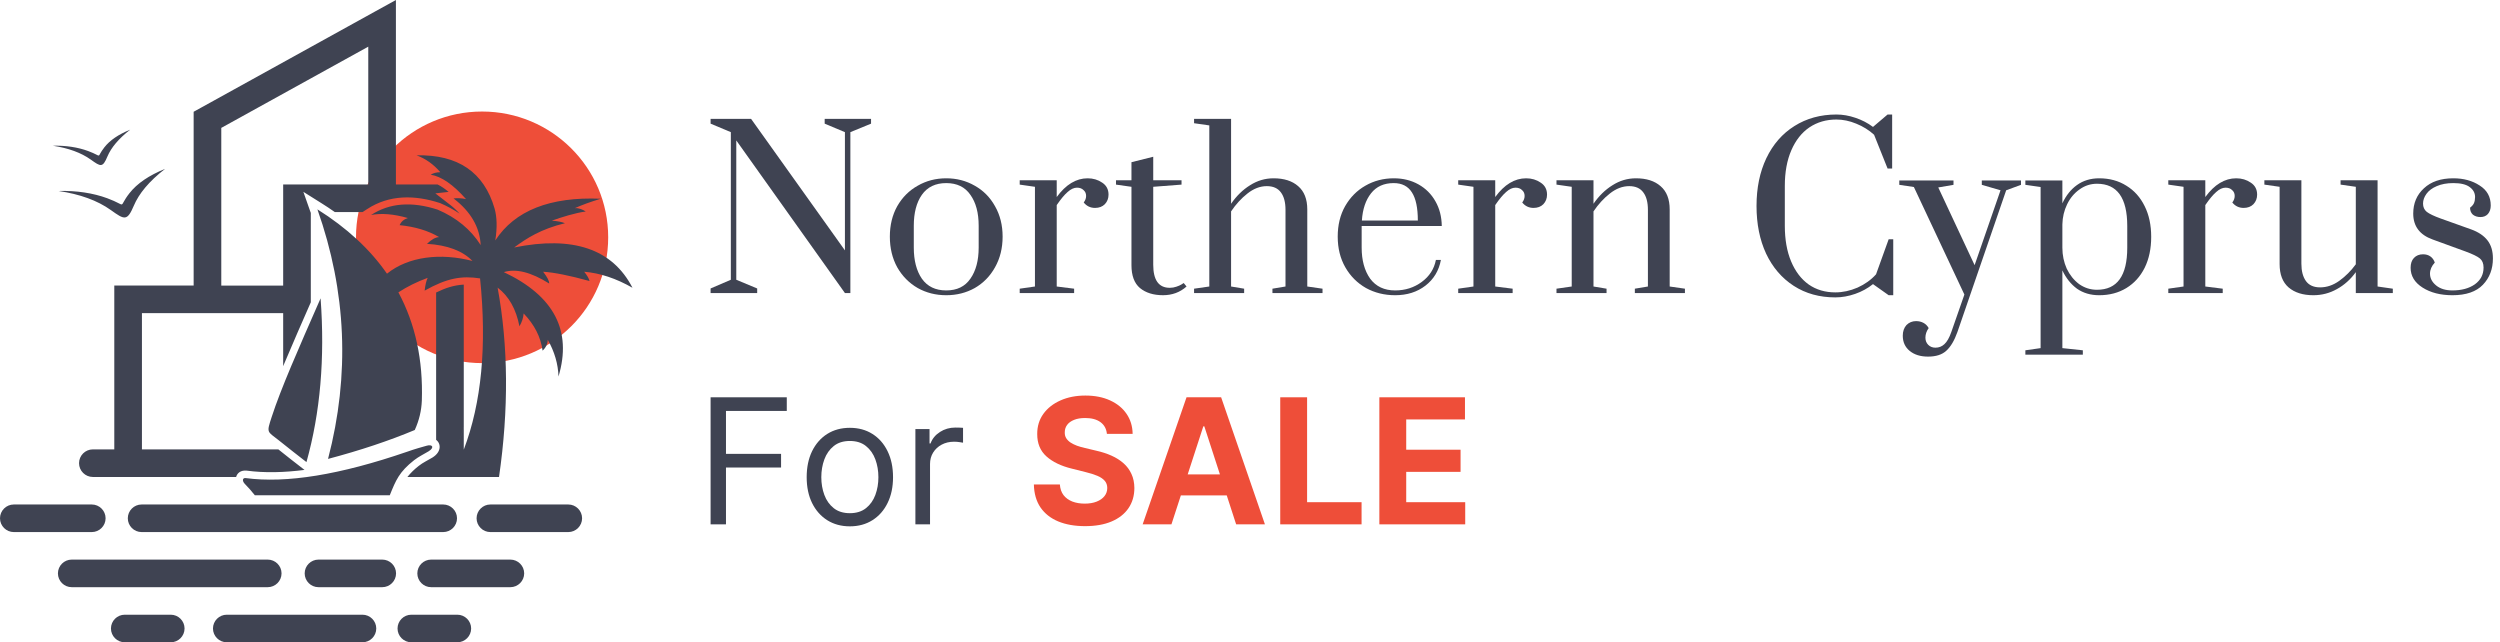
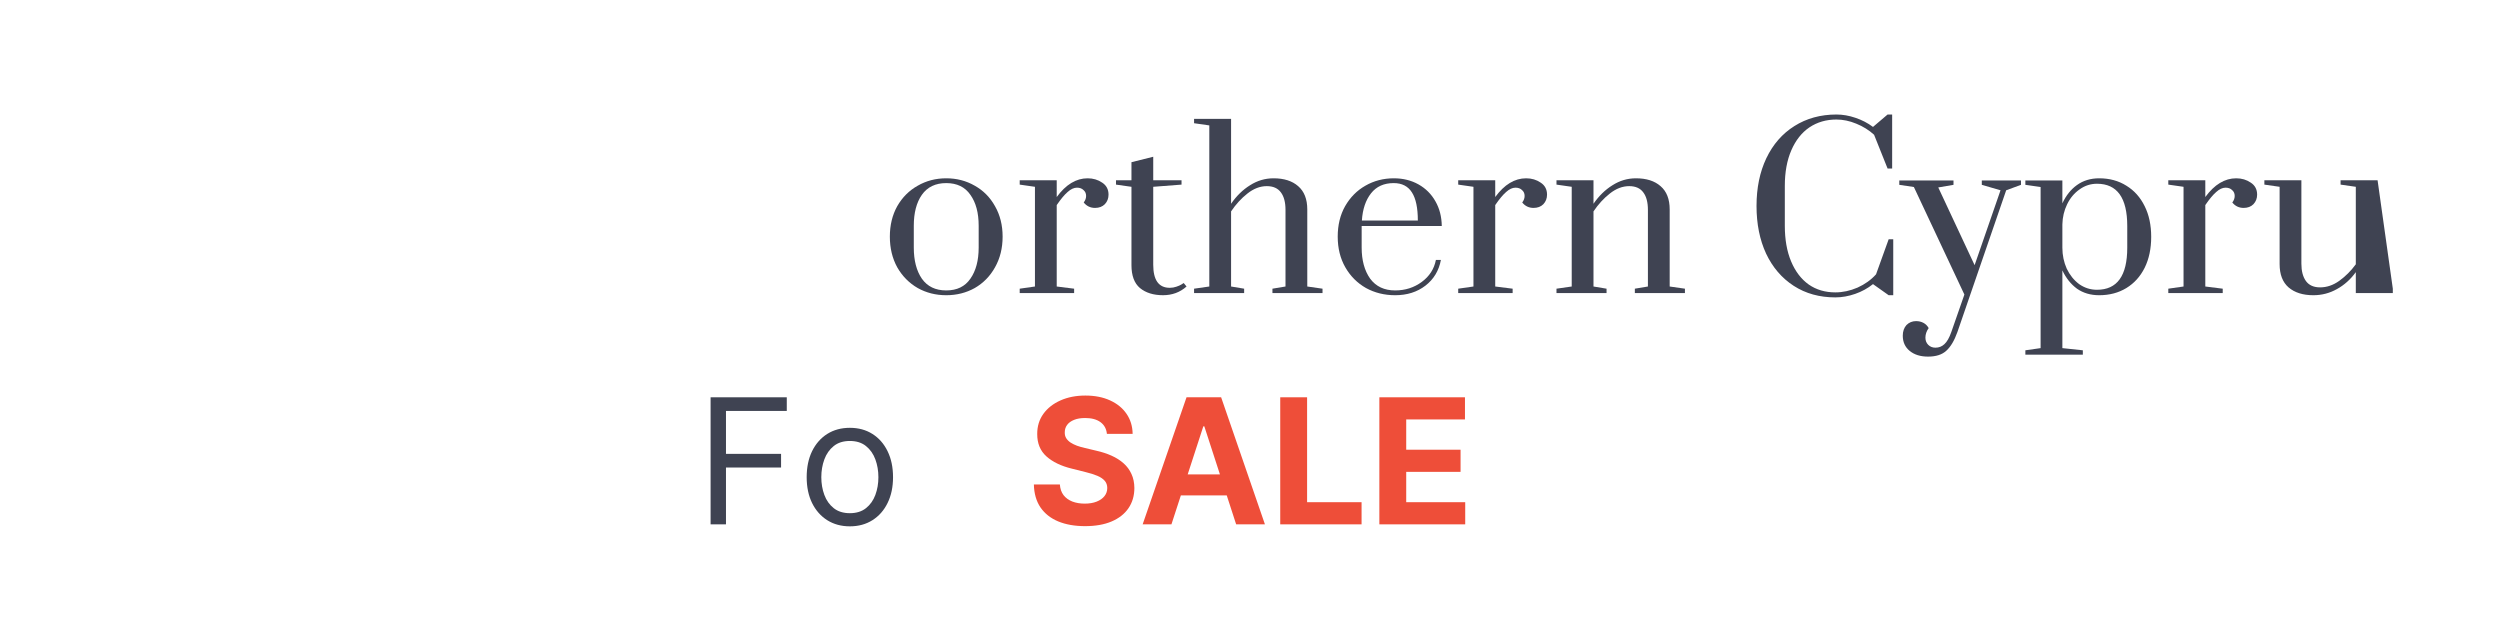
<svg xmlns="http://www.w3.org/2000/svg" width="253" height="65" viewBox="0 0 253 65" fill="none">
  <g clip-path="url(#clip0_365_257)">
-     <path fill-rule="evenodd" clip-rule="evenodd" d="M48.788 11.287C55.836 11.287 61.549 16.989 61.549 24.017C61.549 31.045 55.836 36.747 48.788 36.747C41.74 36.747 36.027 31.045 36.027 24.017C36.027 16.989 41.74 11.287 48.788 11.287Z" fill="#EE4E39" />
-     <path d="M22.394 28.904H28.657V20.064V18.668H30.055H35.17H37.269V4.722L22.394 12.942V28.904ZM27.502 42.175C28.421 39.344 30.149 35.414 32.444 30.19C32.892 36.253 32.413 41.775 31.014 46.764C30.149 46.105 29.183 45.328 28.232 44.575C27.03 43.618 26.951 43.861 27.502 42.175ZM24.775 48.968C24.492 48.67 24.531 48.356 24.846 48.379C28.963 48.936 34.416 48.05 41.19 45.72C42.046 45.414 42.714 45.242 43.17 45.109C43.751 44.928 44.01 45.281 43.374 45.673C42.895 45.964 42.4 46.191 41.912 46.568C40.404 47.752 40.066 48.583 39.445 50.121H25.789C25.482 49.728 25.144 49.344 24.775 48.968ZM41.975 43.516C39.39 44.599 36.459 45.579 33.198 46.442C35.422 37.932 35.068 29.515 32.122 21.186C35.092 23.052 37.441 25.217 39.162 27.696C41.323 25.954 44.576 25.57 47.813 26.409C46.816 25.382 45.275 24.802 43.209 24.676C43.657 24.245 44.065 24.009 44.435 23.994C43.335 23.343 42.007 22.943 40.443 22.786C40.6 22.425 40.875 22.19 41.276 22.064C39.838 21.656 38.596 21.554 37.551 21.758C39.406 20.542 41.653 20.362 44.293 21.217C46.195 22.025 47.641 23.225 48.646 24.802C48.552 22.99 47.641 21.413 45.896 20.08C46.32 20.033 46.745 20.056 47.161 20.15C45.865 18.683 44.678 17.86 43.586 17.68C43.853 17.515 44.175 17.428 44.56 17.428C43.877 16.628 43.075 16.056 42.156 15.719C46.352 15.624 48.984 17.428 50.053 21.107C50.296 21.978 50.328 23.052 50.123 24.331C52.104 21.303 55.663 19.899 60.802 20.111C59.718 20.44 58.924 20.731 58.185 21.06C58.57 21.037 59.003 21.217 59.278 21.405C58.256 21.531 56.755 22.001 55.844 22.331C56.441 22.378 56.889 22.464 57.172 22.59C54.752 23.178 53.306 24.103 52.033 25.045C57.989 23.837 61.981 25.194 64.008 29.123C62.35 28.174 60.715 27.633 59.12 27.5C59.419 27.868 59.6 28.182 59.663 28.441C57.651 27.884 56.087 27.57 54.964 27.5C55.388 28.049 55.592 28.449 55.577 28.692C53.738 27.539 52.206 27.155 50.988 27.539C56.064 29.939 57.91 33.461 56.52 38.104C56.48 36.834 56.119 35.594 55.435 34.386C55.412 34.818 55.239 35.186 54.909 35.484C54.728 34.12 54.092 32.865 52.992 31.72C52.96 32.167 52.819 32.598 52.567 33.022C52.229 31.28 51.499 29.978 50.359 29.108C51.444 35.037 51.491 41.422 50.501 48.27H45.676H44.859H41.229C41.559 47.854 41.944 47.485 42.376 47.148C42.8 46.811 43.303 46.583 43.767 46.301C44.67 45.744 44.655 44.905 44.136 44.513V39.563V30.339V29.602C45.079 29.139 45.943 28.857 46.933 28.802V29.053V39.579V43.218C46.737 43.908 46.509 44.583 46.258 45.258C46.509 44.591 46.737 43.908 46.933 43.226V45.485H46.941C48.733 40.755 49.283 34.983 48.583 28.174C46.729 27.892 45.252 28.127 42.973 29.413C43.036 28.849 43.138 28.417 43.28 28.119C42.203 28.512 41.213 28.998 40.317 29.586C42.038 32.786 42.824 36.441 42.69 40.544C42.651 41.54 42.423 42.536 41.975 43.516ZM11.213 21.256C9.861 20.291 8.093 19.648 5.917 19.327C7.755 19.28 9.406 19.531 10.859 20.064C12.996 20.856 11.881 21.099 13.106 19.546C13.877 18.566 15.071 17.75 16.705 17.091C15.063 18.362 14.049 19.617 13.546 20.809C12.863 22.417 12.596 22.244 11.213 21.256ZM9.186 16.15C8.203 15.452 6.915 14.981 5.327 14.746C6.663 14.715 7.865 14.895 8.926 15.287C10.482 15.86 9.673 16.04 10.561 14.911C11.118 14.197 11.991 13.601 13.177 13.122C11.983 14.048 11.244 14.958 10.875 15.828C10.388 16.997 10.191 16.872 9.186 16.15ZM32.232 59.423C31.462 59.423 30.833 58.796 30.833 58.027C30.833 57.258 31.462 56.631 32.232 56.631H33.795H37.119H38.683C39.453 56.631 40.081 57.258 40.081 58.027C40.081 58.796 39.453 59.423 38.683 59.423H37.119H33.795H32.232ZM43.633 59.423C42.863 59.423 42.234 58.796 42.234 58.027C42.234 57.258 42.863 56.631 43.633 56.631H45.197H50.084H51.648C52.418 56.631 53.047 57.258 53.047 58.027C53.047 58.796 52.418 59.423 51.648 59.423H50.084H45.197H43.633ZM7.26 59.423C6.49 59.423 5.862 58.796 5.862 58.027C5.862 57.258 6.49 56.631 7.26 56.631H8.824H25.529H27.093C27.863 56.631 28.492 57.258 28.492 58.027C28.492 58.796 27.863 59.423 27.093 59.423H25.529H8.824H7.26ZM22.952 65C22.182 65 21.553 64.373 21.553 63.604C21.553 62.835 22.182 62.208 22.952 62.208H24.516H35.115H36.679C37.449 62.208 38.078 62.835 38.078 63.604C38.078 64.373 37.449 65 36.679 65H35.115H24.516H22.952ZM41.63 65C40.859 65 40.231 64.373 40.231 63.604C40.231 62.835 40.859 62.208 41.63 62.208H43.193H44.718H46.281C47.051 62.208 47.68 62.835 47.68 63.604C47.68 64.373 47.051 65 46.281 65H44.718H43.193H41.63ZM12.627 65C11.857 65 11.229 64.373 11.229 63.604C11.229 62.835 11.857 62.208 12.627 62.208H14.191H15.715H17.279C18.049 62.208 18.677 62.835 18.677 63.604C18.677 64.373 18.049 65 17.279 65H15.715H14.191H12.627ZM14.332 53.846C13.562 53.846 12.934 53.219 12.934 52.45C12.934 51.682 13.562 51.054 14.332 51.054H15.896H43.287H44.851C45.621 51.054 46.25 51.682 46.25 52.45C46.25 53.219 45.621 53.846 44.851 53.846H43.287H15.896H14.332ZM1.399 53.846C0.629 53.846 0 53.219 0 52.45C0 51.682 0.629 51.054 1.399 51.054H2.962H7.724H9.288C10.058 51.054 10.686 51.682 10.686 52.45C10.686 53.219 10.058 53.846 9.288 53.846H7.716H2.962H1.399ZM49.629 53.846C48.858 53.846 48.23 53.219 48.23 52.45C48.23 51.682 48.858 51.054 49.629 51.054H51.192H55.946H57.51C58.28 51.054 58.908 51.682 58.908 52.45C58.908 53.219 58.28 53.846 57.51 53.846H55.946H51.184H49.629ZM11.566 48.27H9.398C8.628 48.27 7.999 47.642 7.999 46.873C7.999 46.105 8.628 45.477 9.398 45.477H11.566V39.297V31.688V28.896H19.597V12.126V11.31L20.32 10.911L37.991 1.145L40.066 0V2.361C40.066 9.954 40.066 13.687 40.066 18.668H44.136H44.285C44.67 18.856 45.047 19.123 45.401 19.421L44.057 19.57L45.456 20.652C45.849 20.95 46.203 21.272 46.517 21.625C45.912 21.217 45.26 20.864 44.568 20.566L44.537 20.55L44.505 20.542C41.991 19.727 39.414 19.68 37.151 21.162L36.695 21.46H35.17H33.882C33.442 21.146 32.986 20.848 32.523 20.558L30.7 19.413L31.415 21.444L31.454 21.546V30.59C30.55 32.653 29.639 34.716 28.767 36.794L28.657 37.061V31.688H14.364V45.477H28.169C28.963 46.113 29.757 46.74 30.566 47.36L30.817 47.556C28.79 47.815 26.794 47.877 24.948 47.626H24.924H24.901C24.351 47.587 24.005 47.877 23.895 48.27H17.515H14.371H11.566Z" fill="#3F4352" />
-   </g>
-   <path d="M92.638 53.064V43.42H94.069V44.877H94.17C94.345 44.4 94.663 44.012 95.124 43.715C95.584 43.418 96.103 43.269 96.681 43.269C96.79 43.269 96.926 43.272 97.089 43.276C97.252 43.28 97.376 43.286 97.46 43.295V44.801C97.409 44.789 97.294 44.77 97.114 44.745C96.938 44.716 96.752 44.701 96.555 44.701C96.087 44.701 95.668 44.799 95.3 44.996C94.936 45.188 94.647 45.456 94.433 45.8C94.224 46.139 94.119 46.526 94.119 46.961V53.064H92.638Z" fill="#3F4352" />
+     </g>
  <path d="M86.005 53.265C85.135 53.265 84.371 53.057 83.714 52.643C83.061 52.229 82.55 51.649 82.182 50.904C81.818 50.159 81.636 49.288 81.636 48.292C81.636 47.288 81.818 46.411 82.182 45.662C82.55 44.912 83.061 44.331 83.714 43.916C84.371 43.502 85.135 43.295 86.005 43.295C86.876 43.295 87.638 43.502 88.291 43.916C88.948 44.331 89.459 44.912 89.823 45.662C90.191 46.411 90.375 47.288 90.375 48.292C90.375 49.288 90.191 50.159 89.823 50.904C89.459 51.649 88.948 52.229 88.291 52.643C87.638 53.057 86.876 53.265 86.005 53.265ZM86.005 51.934C86.667 51.934 87.211 51.764 87.638 51.425C88.065 51.086 88.381 50.64 88.586 50.088C88.791 49.535 88.894 48.937 88.894 48.292C88.894 47.648 88.791 47.047 88.586 46.49C88.381 45.934 88.065 45.484 87.638 45.141C87.211 44.797 86.667 44.626 86.005 44.626C85.344 44.626 84.8 44.797 84.373 45.141C83.946 45.484 83.63 45.934 83.425 46.49C83.22 47.047 83.117 47.648 83.117 48.292C83.117 48.937 83.22 49.535 83.425 50.088C83.63 50.64 83.946 51.086 84.373 51.425C84.8 51.764 85.344 51.934 86.005 51.934Z" fill="#3F4352" />
  <path d="M71.912 53.064V40.206H79.622V41.587H73.469V45.931H79.044V47.313H73.469V53.064H71.912Z" fill="#3F4352" />
  <path d="M139.591 53.064V40.206H148.255V42.447H142.309V45.511H147.809V47.752H142.309V50.822H148.28V53.064H139.591Z" fill="#EE4E39" />
  <path d="M129.56 53.064V40.206H132.278V50.822H137.791V53.064H129.56Z" fill="#EE4E39" />
  <path d="M118.55 53.064H115.637L120.076 40.206H123.579L128.011 53.064H125.098L121.877 43.144H121.777L118.55 53.064ZM118.368 48.01H125.249V50.132H118.368V48.01Z" fill="#EE4E39" />
  <path d="M112.018 43.904C111.967 43.397 111.752 43.004 111.371 42.723C110.99 42.443 110.473 42.303 109.82 42.303C109.376 42.303 109.002 42.365 108.696 42.491C108.391 42.612 108.156 42.782 107.993 43C107.834 43.217 107.755 43.464 107.755 43.74C107.746 43.971 107.794 44.172 107.899 44.343C108.008 44.515 108.156 44.663 108.345 44.789C108.533 44.91 108.751 45.017 108.998 45.109C109.245 45.197 109.508 45.272 109.789 45.335L110.944 45.611C111.505 45.737 112.02 45.904 112.488 46.114C112.957 46.323 113.363 46.58 113.706 46.886C114.05 47.191 114.315 47.551 114.504 47.966C114.696 48.38 114.795 48.855 114.799 49.391C114.795 50.178 114.594 50.86 114.196 51.438C113.803 52.011 113.233 52.457 112.488 52.775C111.748 53.089 110.854 53.246 109.808 53.246C108.77 53.246 107.865 53.087 107.095 52.769C106.329 52.451 105.731 51.98 105.3 51.356C104.873 50.728 104.649 49.952 104.628 49.027H107.259C107.288 49.458 107.411 49.818 107.629 50.107C107.851 50.391 108.146 50.607 108.514 50.753C108.887 50.896 109.307 50.967 109.776 50.967C110.237 50.967 110.636 50.9 110.975 50.766C111.319 50.632 111.584 50.446 111.773 50.207C111.961 49.969 112.055 49.694 112.055 49.385C112.055 49.096 111.969 48.853 111.798 48.657C111.63 48.46 111.383 48.292 111.057 48.154C110.735 48.016 110.339 47.891 109.87 47.778L108.47 47.426C107.386 47.162 106.53 46.75 105.902 46.189C105.275 45.628 104.963 44.873 104.967 43.923C104.963 43.144 105.17 42.464 105.589 41.882C106.011 41.3 106.591 40.846 107.328 40.52C108.064 40.193 108.901 40.03 109.839 40.03C110.793 40.03 111.626 40.193 112.338 40.52C113.054 40.846 113.61 41.3 114.008 41.882C114.405 42.464 114.611 43.138 114.623 43.904H112.018Z" fill="#EE4E39" />
-   <path d="M248.185 29.876C246.981 29.876 245.975 29.619 245.167 29.105C244.359 28.59 243.955 27.922 243.955 27.1C243.955 26.674 244.065 26.343 244.286 26.108C244.521 25.858 244.829 25.734 245.211 25.734C245.505 25.734 245.754 25.807 245.96 25.954C246.166 26.101 246.313 26.306 246.401 26.571C246.078 26.923 245.916 27.298 245.916 27.695C245.916 28.15 246.122 28.546 246.533 28.884C246.944 29.222 247.495 29.391 248.185 29.391C249.111 29.391 249.867 29.185 250.455 28.774C251.042 28.348 251.336 27.783 251.336 27.078C251.336 26.666 251.211 26.358 250.961 26.152C250.712 25.947 250.227 25.712 249.507 25.447L246.18 24.235C244.873 23.765 244.219 22.891 244.219 21.614C244.219 20.571 244.579 19.719 245.299 19.058C246.019 18.382 247.01 18.044 248.273 18.044C249.316 18.044 250.205 18.287 250.939 18.771C251.688 19.241 252.063 19.917 252.063 20.798C252.063 21.151 251.967 21.437 251.776 21.658C251.586 21.863 251.336 21.966 251.027 21.966C250.719 21.966 250.462 21.885 250.256 21.724C250.065 21.547 249.97 21.312 249.97 21.019C250.161 20.872 250.293 20.718 250.366 20.556C250.44 20.38 250.477 20.174 250.477 19.939C250.477 19.528 250.293 19.19 249.926 18.926C249.573 18.661 249.022 18.529 248.273 18.529C247.627 18.529 247.069 18.632 246.599 18.837C246.144 19.029 245.798 19.285 245.563 19.609C245.328 19.932 245.211 20.262 245.211 20.6C245.211 20.953 245.336 21.232 245.585 21.437C245.85 21.643 246.327 21.871 247.018 22.12L250.102 23.222C250.822 23.486 251.365 23.854 251.732 24.323C252.1 24.794 252.283 25.403 252.283 26.152C252.283 27.224 251.945 28.113 251.27 28.818C250.594 29.523 249.566 29.876 248.185 29.876Z" fill="#3F4352" />
-   <path d="M234.112 29.876C233.054 29.876 232.217 29.611 231.6 29.082C230.998 28.554 230.697 27.768 230.697 26.725V18.904L229.154 18.683V18.243H232.9V26.681C232.9 27.43 233.054 28.017 233.362 28.444C233.671 28.869 234.148 29.082 234.795 29.082C235.47 29.082 236.116 28.862 236.733 28.422C237.365 27.966 237.923 27.408 238.408 26.747V18.904L236.866 18.683V18.243H240.611V28.994L242.153 29.215V29.655H238.408V27.54C237.879 28.275 237.24 28.847 236.491 29.259C235.757 29.67 234.963 29.876 234.112 29.876Z" fill="#3F4352" />
+   <path d="M234.112 29.876C233.054 29.876 232.217 29.611 231.6 29.082C230.998 28.554 230.697 27.768 230.697 26.725V18.904L229.154 18.683V18.243H232.9V26.681C232.9 27.43 233.054 28.017 233.362 28.444C233.671 28.869 234.148 29.082 234.795 29.082C235.47 29.082 236.116 28.862 236.733 28.422C237.365 27.966 237.923 27.408 238.408 26.747V18.904L236.866 18.683V18.243H240.611L242.153 29.215V29.655H238.408V27.54C237.879 28.275 237.24 28.847 236.491 29.259C235.757 29.67 234.963 29.876 234.112 29.876Z" fill="#3F4352" />
  <path d="M219.432 29.215L220.974 28.994V18.904L219.432 18.683V18.243H223.177V19.939C224.102 18.676 225.145 18.044 226.306 18.044C226.864 18.044 227.356 18.191 227.782 18.485C228.208 18.764 228.421 19.168 228.421 19.697C228.421 20.079 228.296 20.402 228.046 20.666C227.797 20.916 227.466 21.041 227.055 21.041C226.585 21.041 226.203 20.857 225.909 20.49C226.071 20.284 226.151 20.064 226.151 19.829C226.151 19.579 226.063 19.381 225.887 19.234C225.726 19.073 225.505 18.992 225.226 18.992C224.918 18.992 224.602 19.139 224.279 19.432C223.956 19.712 223.588 20.152 223.177 20.754V28.994L224.94 29.215V29.655H219.432V29.215Z" fill="#3F4352" />
  <path d="M204.967 35.45L206.509 35.23V18.926L204.967 18.705V18.265H208.712V20.578C209.079 19.785 209.572 19.168 210.188 18.727C210.82 18.272 211.569 18.044 212.436 18.044C213.479 18.044 214.397 18.294 215.19 18.794C215.983 19.278 216.6 19.968 217.04 20.864C217.481 21.746 217.701 22.781 217.701 23.971C217.701 25.161 217.481 26.204 217.04 27.1C216.6 27.981 215.983 28.664 215.19 29.149C214.397 29.633 213.479 29.876 212.436 29.876C211.569 29.876 210.82 29.655 210.188 29.215C209.572 28.759 209.079 28.142 208.712 27.364V35.23L210.783 35.45V35.89H204.967V35.45ZM212.215 29.325C214.257 29.325 215.278 27.907 215.278 25.073V22.869C215.278 20.02 214.257 18.595 212.215 18.595C211.569 18.595 210.982 18.786 210.453 19.168C209.924 19.535 209.505 20.035 209.197 20.666C208.889 21.298 208.727 21.981 208.712 22.715V25.073C208.712 25.822 208.859 26.527 209.153 27.188C209.461 27.834 209.88 28.355 210.409 28.752C210.952 29.134 211.554 29.325 212.215 29.325Z" fill="#3F4352" />
  <path d="M195.116 36.089C194.352 36.089 193.736 35.898 193.266 35.516C192.796 35.134 192.561 34.62 192.561 33.974C192.561 33.533 192.685 33.173 192.935 32.894C193.199 32.63 193.523 32.497 193.904 32.497C194.184 32.497 194.433 32.556 194.654 32.674C194.874 32.791 195.05 32.967 195.182 33.202C194.962 33.511 194.852 33.834 194.852 34.172C194.852 34.465 194.947 34.708 195.138 34.899C195.329 35.09 195.572 35.185 195.865 35.185C196.218 35.185 196.519 35.068 196.769 34.833C197.033 34.598 197.268 34.187 197.474 33.599L198.796 29.809L193.684 18.925L192.208 18.705V18.265H197.694V18.705L196.152 18.97L199.831 26.835L202.453 19.256L200.558 18.705V18.265H204.524V18.705L203.026 19.256L198.091 33.599C197.782 34.465 197.408 35.097 196.967 35.494C196.541 35.89 195.924 36.089 195.116 36.089Z" fill="#3F4352" />
  <path d="M185.735 30.096C184.134 30.096 182.732 29.707 181.527 28.928C180.323 28.15 179.39 27.063 178.729 25.667C178.083 24.272 177.76 22.664 177.76 20.842C177.76 19.021 178.09 17.413 178.751 16.017C179.427 14.607 180.374 13.52 181.593 12.757C182.827 11.978 184.245 11.589 185.846 11.589C186.477 11.589 187.116 11.699 187.762 11.919C188.423 12.14 189.018 12.448 189.547 12.845L191.023 11.589H191.486V17.053H191.023L189.657 13.638C189.143 13.168 188.541 12.793 187.85 12.514C187.175 12.235 186.507 12.096 185.846 12.096C184.817 12.096 183.907 12.36 183.114 12.889C182.335 13.418 181.726 14.189 181.285 15.202C180.844 16.216 180.624 17.42 180.624 18.815V22.847C180.624 24.243 180.837 25.447 181.263 26.461C181.689 27.474 182.284 28.253 183.047 28.796C183.811 29.325 184.707 29.589 185.735 29.589C186.485 29.589 187.234 29.428 187.983 29.105C188.732 28.767 189.356 28.319 189.855 27.761L191.133 24.213H191.596V29.876H191.133L189.547 28.752C189.018 29.178 188.416 29.508 187.74 29.743C187.065 29.978 186.396 30.096 185.735 30.096Z" fill="#3F4352" />
  <path d="M157.516 29.215L159.058 28.994V18.904L157.516 18.683V18.243H161.261V20.622C161.805 19.829 162.443 19.205 163.178 18.749C163.912 18.279 164.705 18.044 165.557 18.044C166.615 18.044 167.445 18.309 168.047 18.837C168.664 19.366 168.972 20.152 168.972 21.195V28.994L170.515 29.215V29.655H165.447V29.215L166.769 28.994V21.239C166.769 20.475 166.615 19.888 166.306 19.477C165.998 19.05 165.521 18.837 164.874 18.837C164.199 18.837 163.545 19.087 162.914 19.587C162.297 20.071 161.746 20.674 161.261 21.393V28.994L162.583 29.215V29.655H157.516V29.215Z" fill="#3F4352" />
  <path d="M147.571 29.215L149.114 28.994V18.904L147.571 18.683V18.243H151.317V19.939C152.242 18.676 153.285 18.044 154.445 18.044C155.003 18.044 155.496 18.191 155.921 18.485C156.347 18.764 156.56 19.168 156.56 19.697C156.56 20.079 156.436 20.402 156.186 20.666C155.936 20.916 155.606 21.041 155.194 21.041C154.724 21.041 154.343 20.857 154.049 20.49C154.21 20.284 154.291 20.064 154.291 19.829C154.291 19.579 154.203 19.381 154.027 19.234C153.865 19.073 153.645 18.992 153.366 18.992C153.057 18.992 152.742 19.139 152.418 19.432C152.095 19.712 151.728 20.152 151.317 20.754V28.994L153.079 29.215V29.655H147.571V29.215Z" fill="#3F4352" />
  <path d="M141.193 29.876C140.107 29.876 139.122 29.633 138.241 29.149C137.36 28.649 136.662 27.951 136.148 27.055C135.634 26.16 135.377 25.124 135.377 23.949C135.377 22.774 135.627 21.746 136.126 20.864C136.64 19.968 137.323 19.278 138.175 18.794C139.042 18.294 140.004 18.044 141.061 18.044C141.987 18.044 142.816 18.25 143.551 18.661C144.285 19.073 144.858 19.645 145.269 20.38C145.681 21.099 145.894 21.929 145.908 22.869H137.8V25.051C137.8 26.343 138.087 27.393 138.66 28.201C139.247 28.994 140.092 29.391 141.193 29.391C142.207 29.391 143.103 29.105 143.881 28.532C144.66 27.959 145.137 27.217 145.313 26.306H145.82C145.615 27.393 145.093 28.26 144.256 28.906C143.419 29.552 142.398 29.876 141.193 29.876ZM143.485 22.319C143.485 21.041 143.286 20.093 142.89 19.477C142.493 18.845 141.876 18.529 141.039 18.529C140.055 18.529 139.291 18.874 138.748 19.565C138.204 20.255 137.896 21.173 137.823 22.319H143.485Z" fill="#3F4352" />
  <path d="M120.84 29.215L122.382 28.994V12.691L120.84 12.47V12.03H124.585V20.622C125.129 19.829 125.768 19.205 126.502 18.749C127.237 18.279 128.03 18.044 128.882 18.044C129.939 18.044 130.769 18.309 131.371 18.837C131.988 19.366 132.297 20.152 132.297 21.195V28.994L133.839 29.215V29.655H128.771V29.215L130.093 28.994V21.239C130.093 20.475 129.939 19.888 129.631 19.476C129.322 19.05 128.845 18.837 128.199 18.837C127.523 18.837 126.869 19.087 126.238 19.587C125.621 20.071 125.07 20.674 124.585 21.393V28.994L125.907 29.215V29.655H120.84V29.215Z" fill="#3F4352" />
  <path d="M117.698 29.875C116.729 29.875 115.951 29.633 115.363 29.148C114.79 28.664 114.504 27.893 114.504 26.835V18.904L112.939 18.683V18.242H114.504V16.414L116.707 15.863V18.242H119.571V18.683L116.707 18.904V26.791C116.707 28.348 117.265 29.126 118.381 29.126C118.616 29.126 118.837 29.09 119.042 29.016C119.263 28.943 119.432 28.869 119.549 28.796C119.681 28.723 119.762 28.671 119.791 28.642L120.078 28.994C119.417 29.582 118.624 29.875 117.698 29.875Z" fill="#3F4352" />
  <path d="M103.194 29.215L104.737 28.994V18.904L103.194 18.683V18.243H106.94V19.939C107.865 18.676 108.908 18.044 110.068 18.044C110.627 18.044 111.119 18.191 111.545 18.485C111.97 18.764 112.183 19.168 112.183 19.697C112.183 20.079 112.059 20.402 111.809 20.666C111.559 20.916 111.229 21.041 110.817 21.041C110.347 21.041 109.966 20.857 109.672 20.49C109.833 20.284 109.914 20.064 109.914 19.829C109.914 19.579 109.826 19.381 109.65 19.234C109.488 19.073 109.268 18.992 108.989 18.992C108.68 18.992 108.365 19.139 108.041 19.432C107.718 19.712 107.351 20.152 106.94 20.754V28.994L108.702 29.215V29.655H103.194V29.215Z" fill="#3F4352" />
  <path d="M95.759 29.876C94.701 29.876 93.739 29.633 92.873 29.149C92.006 28.649 91.316 27.951 90.802 27.055C90.302 26.145 90.053 25.109 90.053 23.949C90.053 22.789 90.302 21.761 90.802 20.864C91.316 19.968 92.006 19.278 92.873 18.794C93.739 18.294 94.701 18.044 95.759 18.044C96.817 18.044 97.779 18.294 98.645 18.794C99.512 19.278 100.195 19.968 100.694 20.864C101.208 21.761 101.465 22.789 101.465 23.949C101.465 25.109 101.208 26.145 100.694 27.055C100.195 27.951 99.512 28.649 98.645 29.149C97.779 29.633 96.817 29.876 95.759 29.876ZM95.759 29.391C96.846 29.391 97.661 28.994 98.205 28.201C98.763 27.408 99.042 26.358 99.042 25.051V22.847C99.042 21.54 98.763 20.497 98.205 19.719C97.661 18.926 96.846 18.529 95.759 18.529C94.672 18.529 93.85 18.926 93.291 19.719C92.748 20.497 92.476 21.54 92.476 22.847V25.051C92.476 26.358 92.748 27.408 93.291 28.201C93.85 28.994 94.672 29.391 95.759 29.391Z" fill="#3F4352" />
-   <path d="M71.912 29.655V29.193L73.961 28.311V13.373L71.912 12.514V12.03H76.01L85.506 25.337V13.373L83.457 12.514V12.03H88.15V12.514L86.057 13.373V29.655H85.506L74.512 14.211V28.311L76.627 29.193V29.655H71.912Z" fill="#3F4352" />
  <defs>
    <clipPath id="clip0_365_257">
      <rect width="64" height="65" fill="white" />
    </clipPath>
  </defs>
</svg>